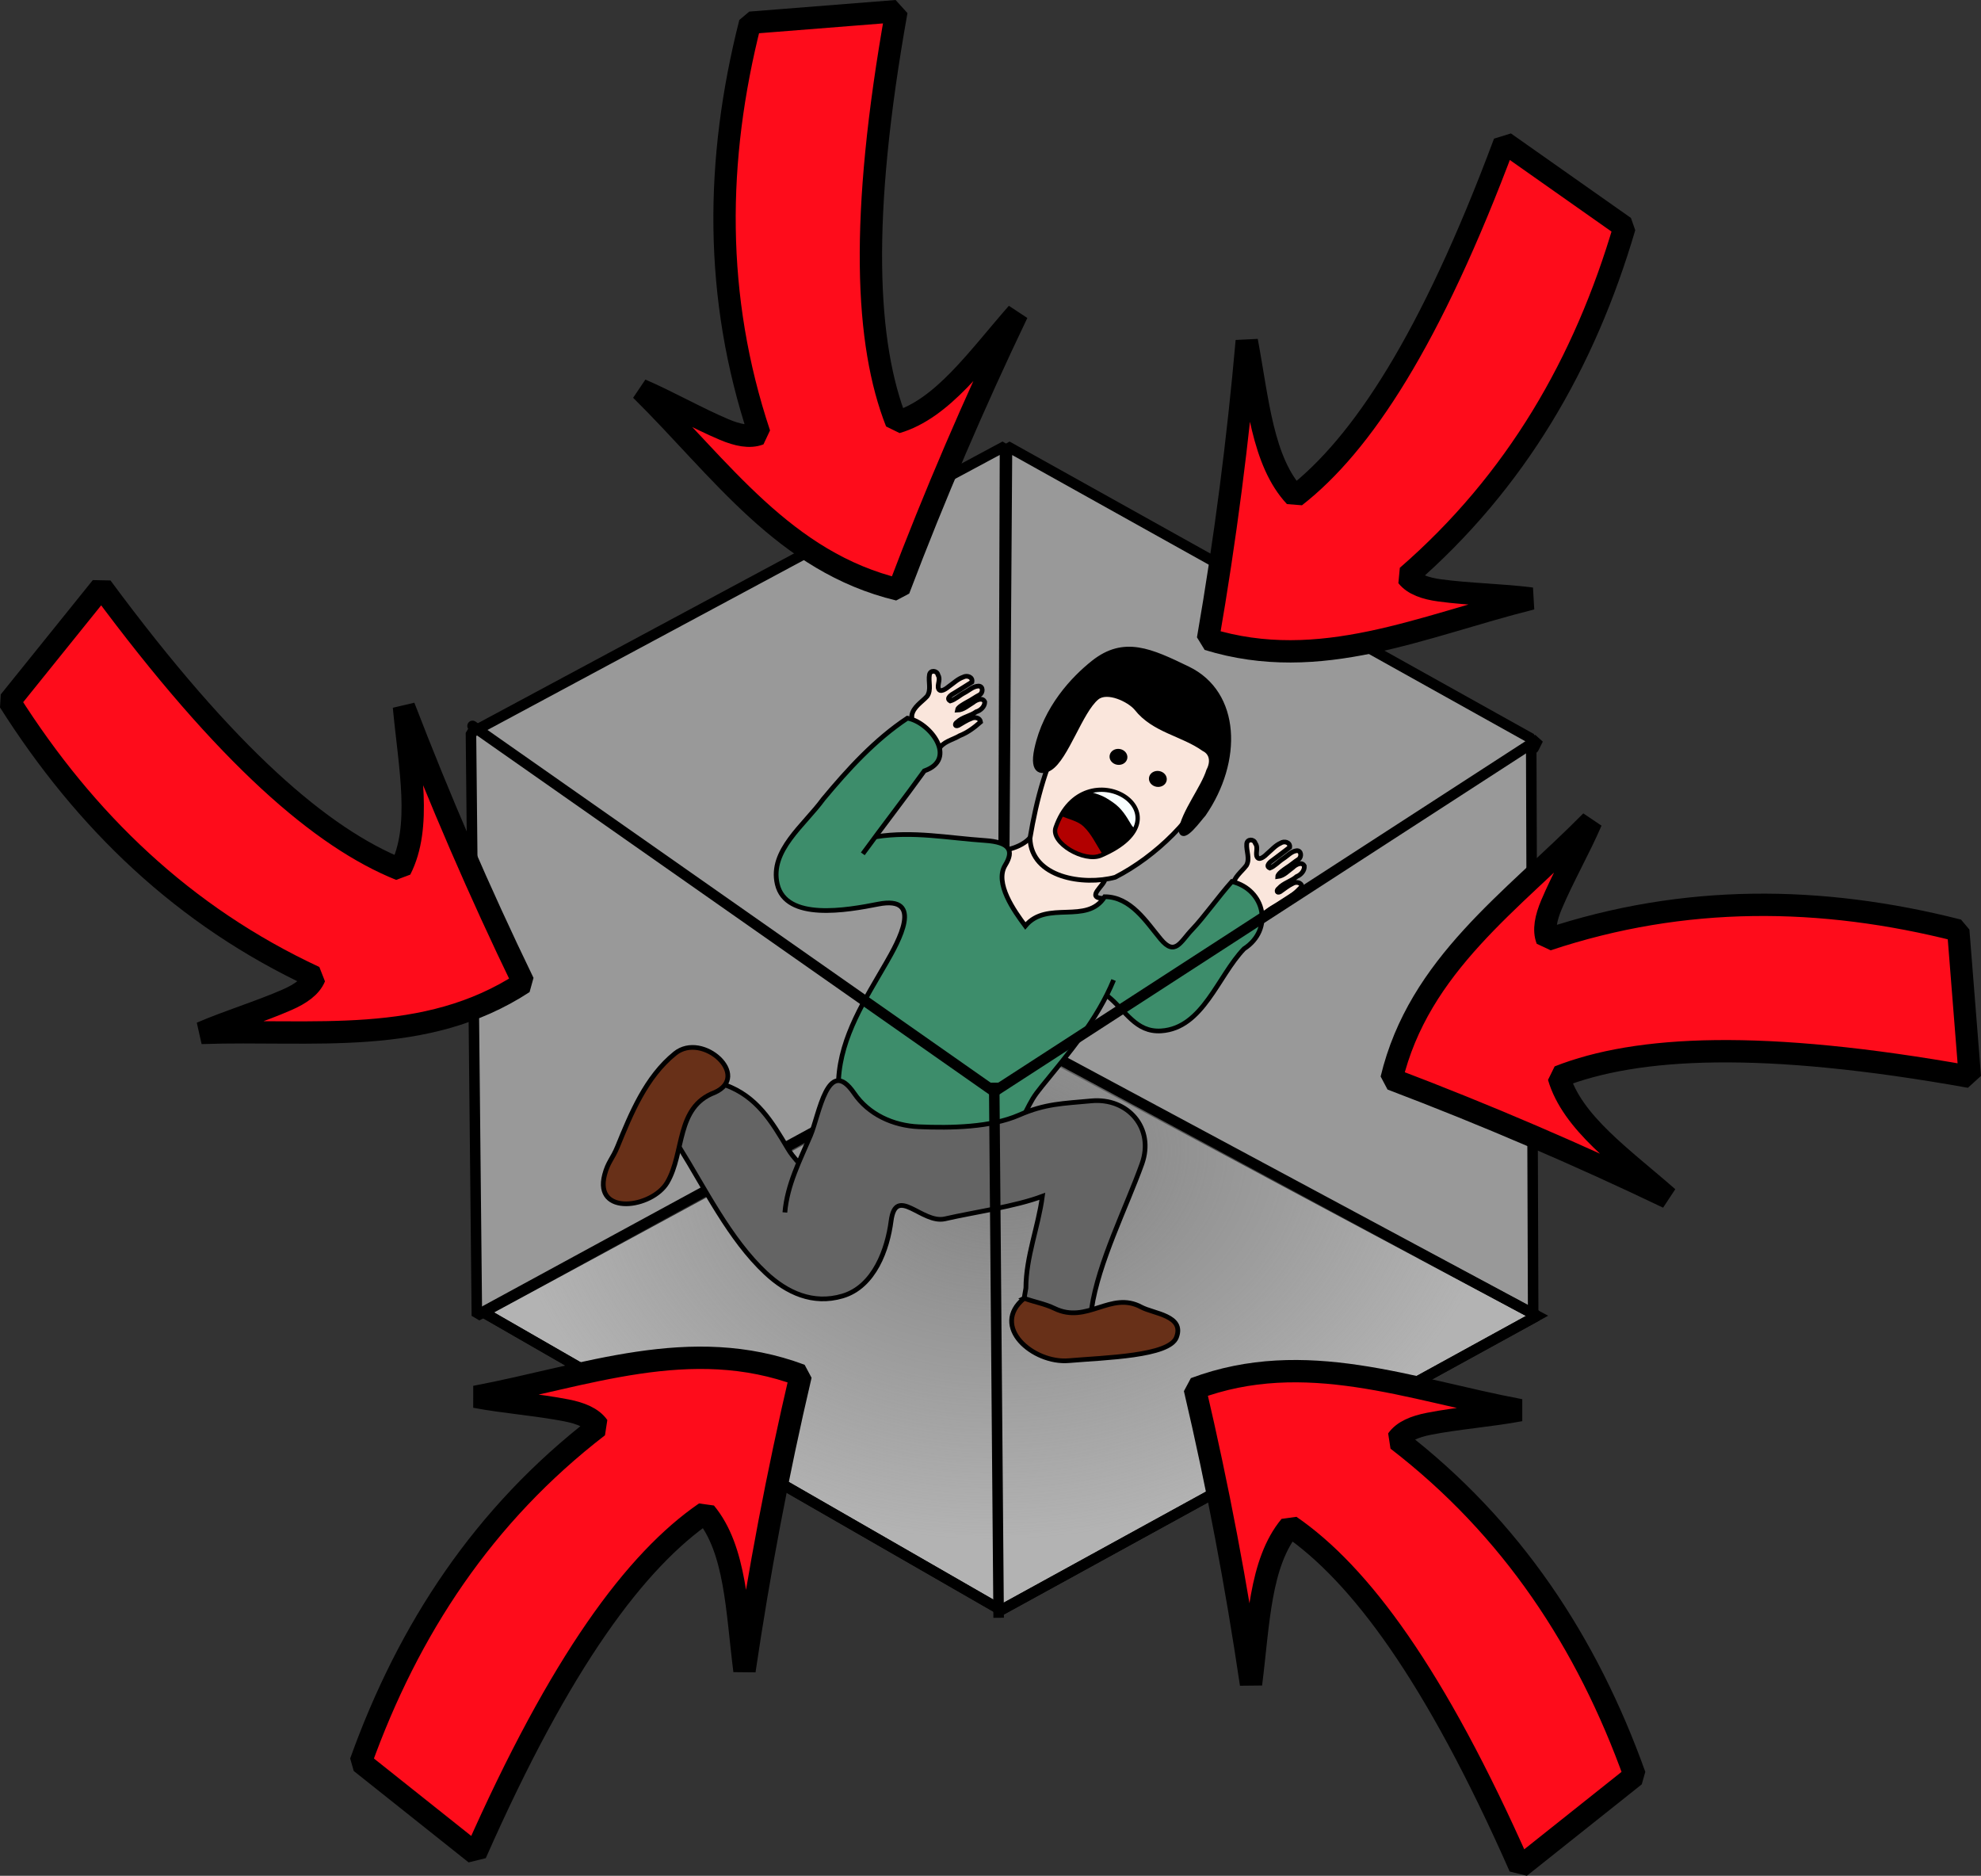
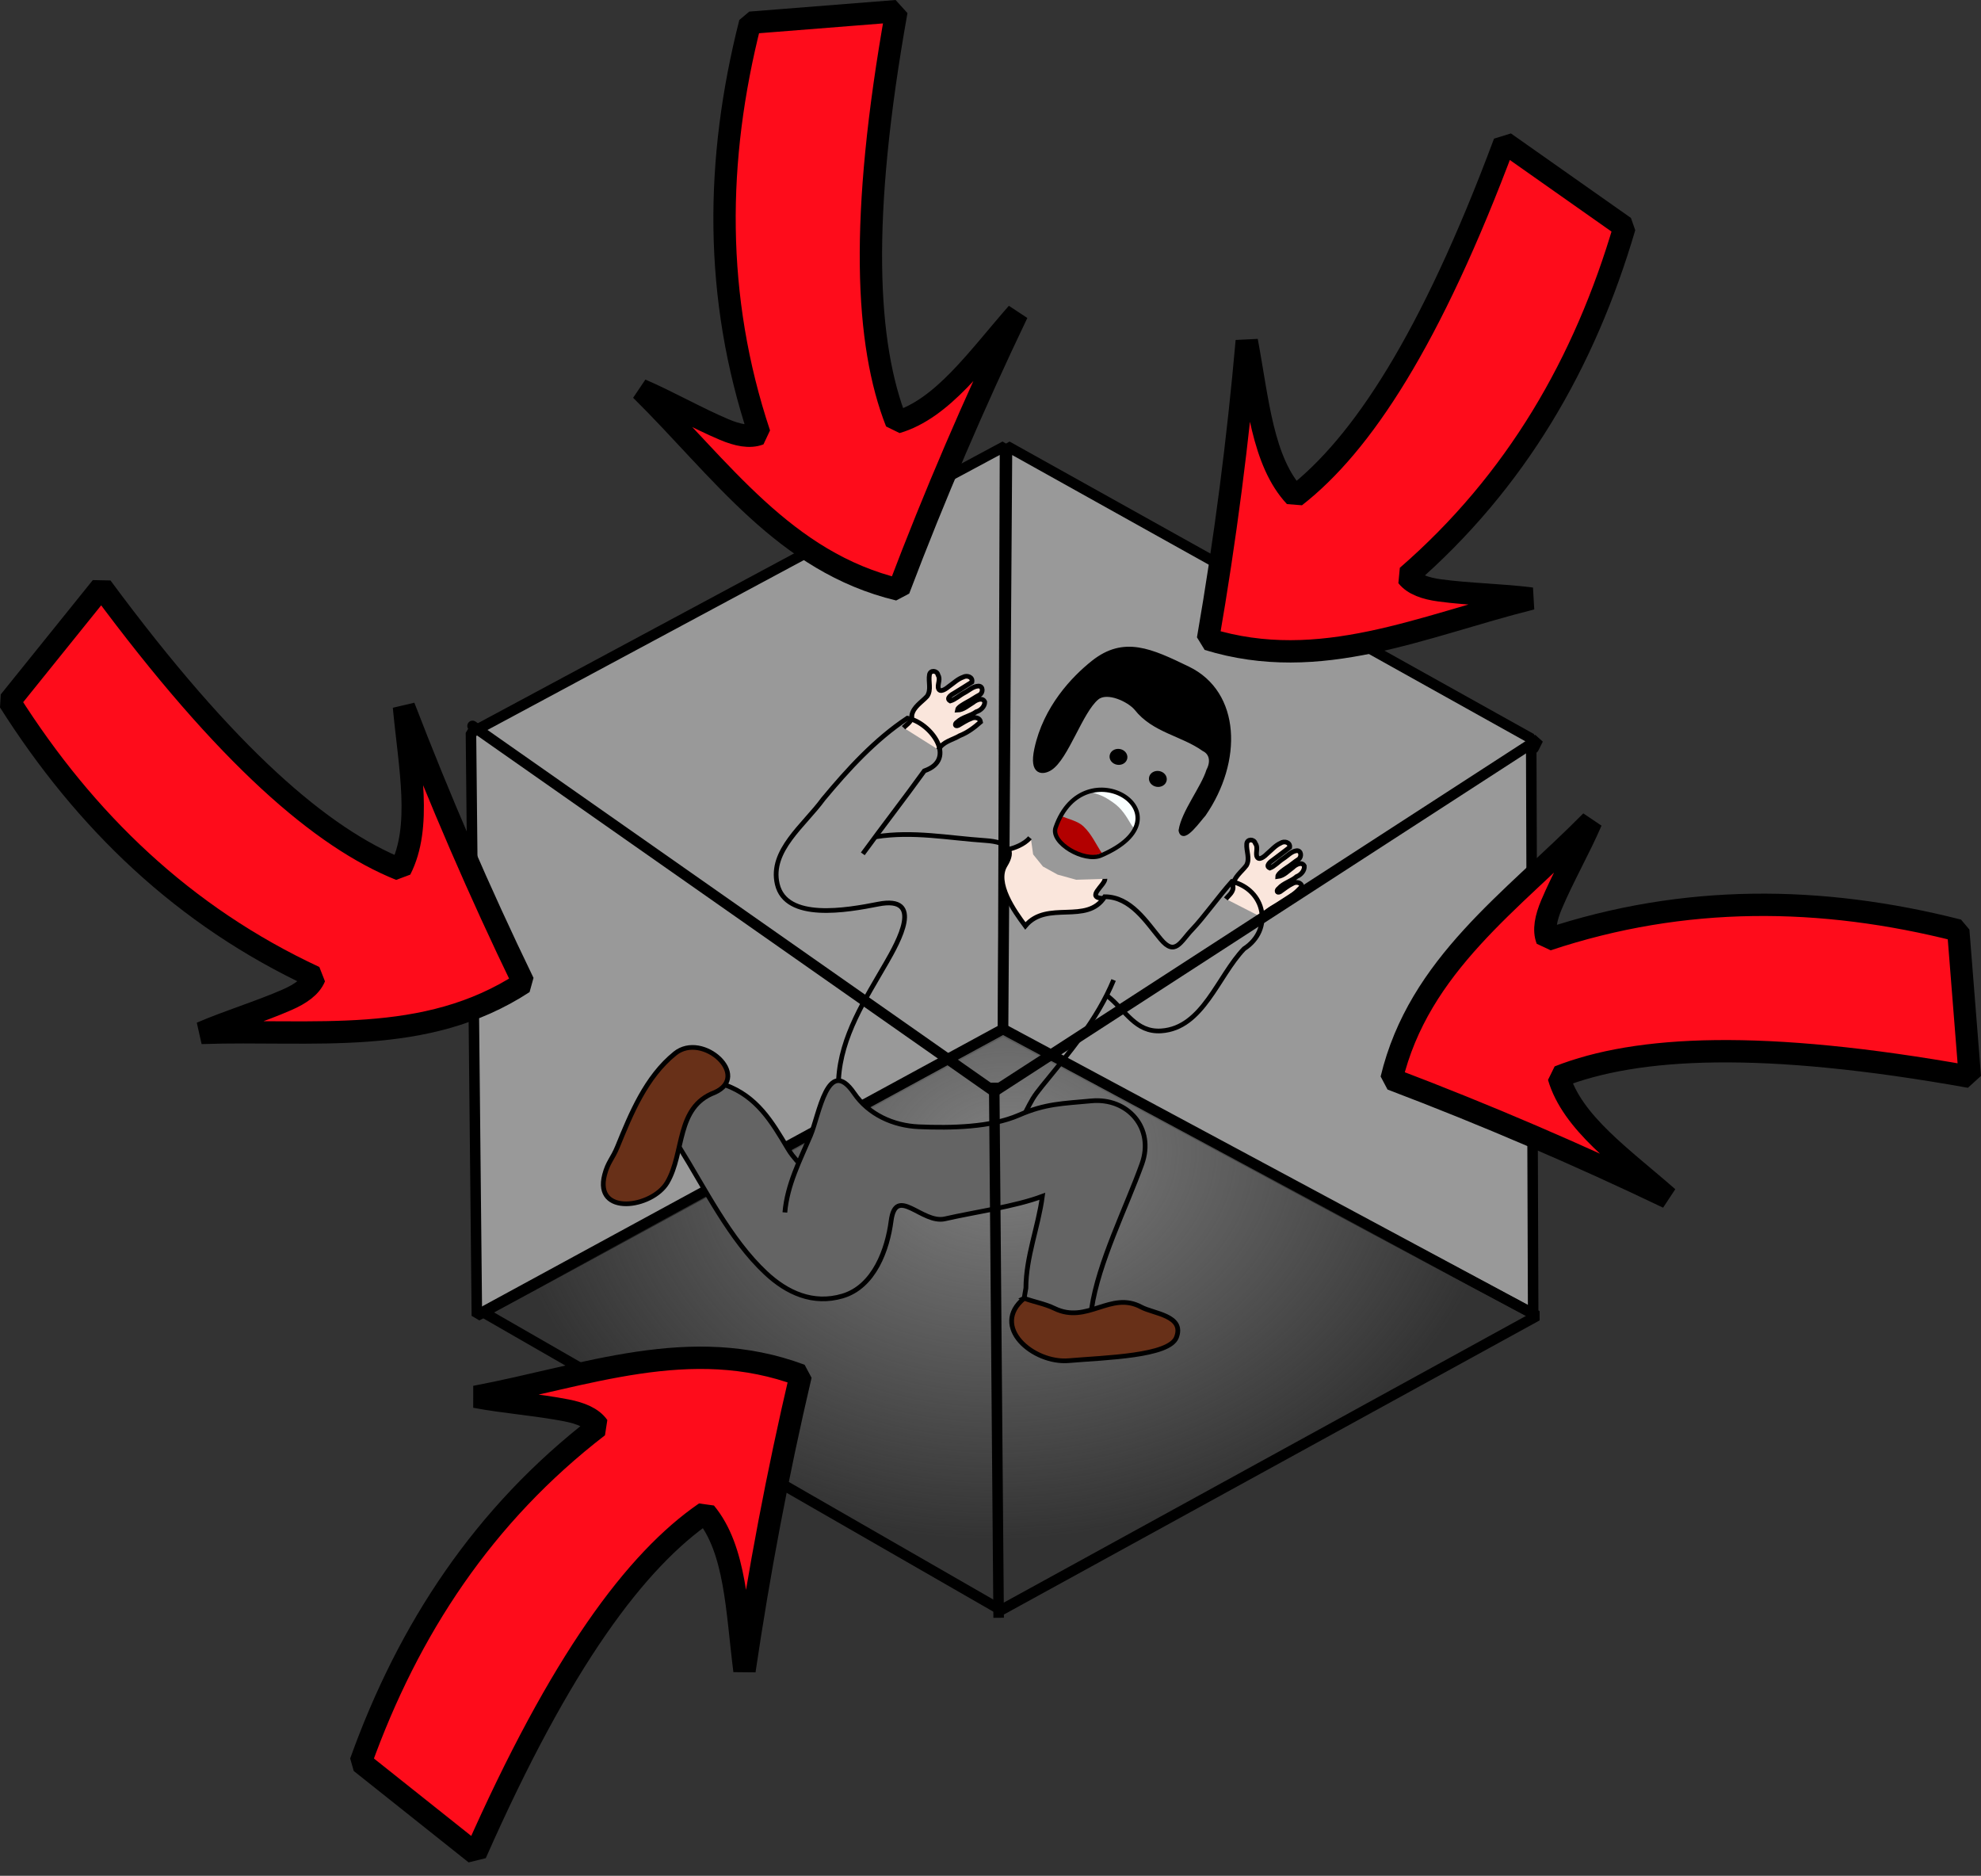
<svg xmlns="http://www.w3.org/2000/svg" xmlns:ns1="http://sodipodi.sourceforge.net/DTD/sodipodi-0.dtd" xmlns:ns2="http://www.inkscape.org/namespaces/inkscape" xmlns:xlink="http://www.w3.org/1999/xlink" id="svg2" ns1:docname="claustrophobiaguy.svg" viewBox="0 0 603.069 570.916" version="1.1" ns2:version="0.92.2 5c3e80d, 2017-08-06" width="603.069" height="570.916">
  <rect x="0" y="0" width="603.069" height="570.916" fill="#333333" stroke="none" />
  <title id="title3149">claustrophobia</title>
  <defs id="defs2353">
    <linearGradient ns2:collect="always" id="linearGradient2945">
      <stop style="stop-color:#808080;stop-opacity:1;" offset="0" id="stop2941" />
      <stop style="stop-color:#808080;stop-opacity:0;" offset="1" id="stop2943" />
    </linearGradient>
    <ns2:perspective ns1:type="inkscape:persp3d" ns2:vp_x="0 : 92.724999 : 1" ns2:vp_y="0 : 999.99999 : 0" ns2:vp_z="502.34857 : 349.86786 : 1" ns2:persp3d-origin="90.46 : 61.816667 : 1" id="perspective2355" />
    <radialGradient ns2:collect="always" xlink:href="#linearGradient2945" id="radialGradient2947" cx="702.845" cy="419.108" fx="702.845" fy="419.108" r="163.798" gradientTransform="matrix(0.927,-0.049,0.038,0.714,36.536,192.394)" gradientUnits="userSpaceOnUse" />
    <filter ns2:collect="always" id="filter3232">
      <feGaussianBlur ns2:collect="always" stdDeviation="4.328" id="feGaussianBlur3234" />
    </filter>
    <radialGradient ns2:collect="always" xlink:href="#linearGradient2945" id="radialGradient3151" gradientUnits="userSpaceOnUse" gradientTransform="matrix(0.927,-0.049,0.038,0.714,36.536,192.394)" cx="702.845" cy="419.108" fx="702.845" fy="419.108" r="163.798" />
  </defs>
  <ns1:namedview id="base" bordercolor="#666666" ns2:pageshadow="2" ns2:window-y="0" pagecolor="#ffffff" ns2:window-height="856" ns2:window-maximized="1" ns2:zoom="0.73677083" ns2:window-x="4" showgrid="false" borderopacity="1.0" ns2:current-layer="g3272" ns2:cx="76.762565" ns2:cy="154.46863" ns2:window-width="1436" ns2:pageopacity="0.0" ns2:document-units="px" ns2:snap-global="false" fit-margin-top="0" fit-margin-left="0" fit-margin-right="0" fit-margin-bottom="0" />
  <g id="layer1" ns2:label="Camada 1" ns2:groupmode="layer" transform="translate(-397.746,-105.831)">
    <g transform="translate(-160.049,-52.092)" ns2:label="Layer 1" id="layer1-0">
      <g transform="translate(163.37,33.932)" id="g3272">
        <g id="g3147">
-           <path ns2:connector-curvature="0" id="path2382" d="m 544.719,505.16 158.382,-86.126 162.582,87.275 -163.182,89.571 z" style="fill:#b3b3b3;stroke:#000000;stroke-width:3.2;stroke-linecap:butt;stroke-linejoin:miter;stroke-miterlimit:4;stroke-dasharray:none;stroke-opacity:1" transform="translate(-3.322,18.16)" />
          <path ns2:connector-curvature="0" id="path2384" d="m 541.119,328.888 1.8,177.42 160.182,-86.7 0.6,-177.994 z" style="fill:#999999;stroke:#000000;stroke-width:3.2;stroke-linecap:round;stroke-linejoin:bevel;stroke-miterlimit:4;stroke-dasharray:none;stroke-opacity:1" transform="translate(-3.322,18.16)" />
          <path ns2:connector-curvature="0" id="path2386" d="m 704.301,241.614 159.582,88.997 0.6,175.123 -161.382,-86.126 z" style="fill:#999999;stroke:#000000;stroke-width:3.2;stroke-linecap:round;stroke-linejoin:bevel;stroke-miterlimit:4;stroke-dasharray:none;stroke-opacity:1" transform="translate(-3.322,18.16)" />
          <path style="fill:url(#radialGradient3151);fill-opacity:1;stroke:#000000;stroke-width:3.2;stroke-linecap:round;stroke-linejoin:bevel;stroke-miterlimit:4;stroke-dasharray:none;stroke-opacity:1" d="m 544.719,505.16 158.382,-86.126 162.582,87.275 -163.182,89.571 z" id="path2931" ns2:connector-curvature="0" transform="translate(-3.322,18.16)" />
          <g transform="matrix(1.424,0.232,-0.235,1.41,-542.723,-435.846)" id="g3874">
            <path ns2:connector-curvature="0" d="m 977.19,518.74 c 0.115,0.395 -0.193,-0.201 -1.832,0.951 -1.754,0.516 -2.492,0.979 -4.926,0.543 -3.71,-1.028 -6.218,-0.907 -7.695,-1.667 -1.073,-6.618 0.394,-15.06 0.179,-21.697 -5.446,3.149 -13.343,5.552 -19.503,8.083 -4.592,1.887 -11.403,-5.509 -11.123,2.305 0.213,5.951 -1.181,14.348 -7.527,17.425 -5.844,2.834 -11.673,1.202 -16.722,-2.203 -8.773,-5.917 -15.551,-15.649 -22.395,-23.497 -0.314,-0.738 0.18,-0.809 -0.055,-1.065 l 0.379,-4.167 1.263,-3.599 2.399,-2.652 2.083,-1.831 0.947,-1.136 1.01,-0.253 4.104,1.641 4.104,2.525 4.546,4.735 3.283,3.725 1.452,1.263 1.526,-6.244 c 0.764,-4.627 0.78,-17.537 7.623,-10.318 3.709,3.912 9.181,5.471 14.62,4.816 6.781,-0.816 15.013,-2.346 20.414,-5.867 5.146,-3.355 8.731,-3.932 14.577,-5.478 7.466,-1.975 14.159,3.536 12.723,11.524 -1.747,9.714 -5.641,22.201 -5.452,32.137 z" style="fill:#646464;stroke:#ff0000;stroke-width:0.1" ns1:nodetypes="cccccssssccccccccccccccsssssc" id="path3624-4" />
            <path ns2:connector-curvature="0" d="m 925.84,406.56 c 0.573,-1.851 2.566,-2.53 3.919,-3.687 1.526,-0.914 2.765,-2.223 3.874,-3.597 -0.277,-0.875 -1.361,-0.901 -2.01,-0.445 -0.921,0.529 -1.69,1.269 -2.505,1.936 -0.671,0.449 -0.871,-0.234 -0.354,-0.677 0.935,-1.25 2.536,-1.703 3.608,-2.803 0.851,-0.406 1.603,-1.382 1.435,-2.36 -0.596,-0.972 -1.851,-0.134 -2.388,0.492 -0.942,0.793 -1.767,1.924 -3.042,2.165 -0.027,-0.625 1.146,-1.507 1.778,-2.03 0.829,-0.6 1.522,-1.356 2.338,-1.953 0.652,-0.529 0.486,-1.937 -0.522,-1.804 -1.135,0.221 -1.858,1.264 -2.748,1.923 -0.888,0.677 -1.677,1.736 -2.626,2.176 -1.09,-0.383 0.08,-1.439 0.59,-1.824 1.104,-0.942 2.171,-1.926 3.258,-2.887 0.048,-1.123 -1.276,-1.317 -1.999,-0.738 -1.041,0.567 -1.737,1.552 -2.568,2.367 -0.489,0.569 -1.782,1.984 -2.256,0.693 -0.239,-0.876 0.2,-1.877 -0.483,-2.66 -0.356,-0.908 -1.746,-0.824 -1.789,0.221 -0.026,1.546 0.976,3.126 0.263,4.633 -0.92,1.438 -2.474,2.668 -2.529,4.506 0.35,1.248 -0.649,2.013 -1.285,2.916" style="fill:#fae6dc;stroke:#000000;stroke-width:1px" id="path3662" />
            <path ns2:connector-curvature="0" d="m 999.13,430.76 c 0.402,-1.895 2.325,-2.753 3.567,-4.028 1.436,-1.05 2.551,-2.466 3.53,-3.935 -0.356,-0.846 -1.438,-0.774 -2.042,-0.261 -0.869,0.61 -1.567,1.417 -2.318,2.156 -0.627,0.508 -0.889,-0.154 -0.414,-0.642 0.817,-1.33 2.371,-1.927 3.338,-3.12 0.81,-0.482 1.471,-1.522 1.214,-2.481 -0.682,-0.913 -1.856,0.035 -2.334,0.707 -0.866,0.875 -1.585,2.076 -2.833,2.433 -0.084,-0.62 1.004,-1.605 1.586,-2.183 0.771,-0.673 1.392,-1.489 2.151,-2.158 0.601,-0.586 0.307,-1.973 -0.684,-1.75 -1.11,0.323 -1.735,1.428 -2.562,2.165 -0.823,0.755 -1.512,1.881 -2.417,2.406 -1.12,-0.283 -0.051,-1.441 0.422,-1.87 1.014,-1.038 1.987,-2.115 2.982,-3.171 -0.054,-1.122 -1.391,-1.195 -2.058,-0.554 -0.985,0.66 -1.589,1.704 -2.342,2.591 -0.435,0.611 -1.594,2.138 -2.183,0.895 -0.317,-0.851 0.029,-1.888 -0.723,-2.605 -0.438,-0.872 -1.814,-0.662 -1.762,0.382 0.114,1.542 1.257,3.024 0.684,4.59 -0.785,1.516 -2.221,2.882 -2.108,4.717 0.462,1.211 -0.463,2.064 -1.015,3.021" style="fill:#fae6dc;stroke:#000000;stroke-width:1px" id="path3662-1" />
-             <path ns2:connector-curvature="0" d="m 896.57,439.58 h -0.126 l 0.947,1.578 1.073,1.452 2.02,1.263 2.083,0.379 1.894,0.253 c 0,0 3.22,-0.316 3.725,-0.316 0.505,0 3.157,-0.694 3.157,-0.694 0,0 4.104,-1.389 4.483,-1.515 0.379,-0.126 4.167,-1.2 4.167,-1.2 l 2.273,-0.442 1.326,0.631 1.01,1.452 -0.063,1.705 -0.505,4.167 -3.535,9.786 -3.851,11.554 -0.379,8.965 0.505,0.884 1.831,0.884 2.02,1.894 3.851,2.715 4.735,1.452 3.472,0.126 c 0,0 4.861,-0.568 5.303,-0.568 0.442,0 5.808,-1.073 5.808,-1.073 l 7.702,-2.21 5.051,-2.841 1.01,-3.283 3.409,-6.503 5.43,-10.165 2.999,-7.481 7.923,5.082 c 0,0 2.554,0.73 3.851,0.631 0.949,-0.072 2.715,-0.884 2.715,-0.884 l 3.03,-2.147 2.652,-3.725 6.25,-12.879 1.136,-1.136 1.705,-3.094 0.442,-2.525 -0.631,-3.094 -2.147,-2.841 -3.788,-1.515 h -1.2 l -7.513,12.879 c -0.943,1.376 -1.052,3.489 -4.23,2.652 l -7.197,-6.377 -5.114,-1.957 -1.768,0.126 -1.515,2.273 c -1.515,1.951 -3.03,1.612 -4.546,2.02 -4.093,0.631 -7.493,1.461 -8.081,3.094 l -1.768,1.452 -4.419,-5.177 c -0.901,-1.73 -2.085,-3.176 -1.705,-6.187 l 0.758,-2.904 c -0.215,-0.681 0.464,-1.431 -1.768,-1.957 l -3.978,-0.379 -8.46,0.631 c -4.84,0.553 -9.681,0.831 -14.521,2.336 l 7.829,-15.279 1.578,-0.568 c 1.996,-1.746 1.534,-3.645 0.884,-5.556 -1.083,-1.584 -2.853,-2.962 -5.619,-4.041 l -1.641,-0.568 -4.419,4.167 -8.081,11.554 -7.324,12.564 -2.588,6.566 0.505,4.104" style="fill:#3d8d6b;stroke:#ff0000;stroke-width:0.1" ns1:nodetypes="cccccccscscccccccccccccccsccccccccsccccccccccccccccccccccccccccccccccccc" id="path3718" />
            <path ns2:connector-curvature="0" d="m 943.86,425.18 4.356,-2.904 0.947,3.03 2.462,2.21 3.346,1.2 4.041,0.442 6.124,-1.2 -0.758,2.083 -0.758,0.947 0.253,1.136 1.768,-0.316 -1.2,1.515 -1.515,1.641 -5.556,1.705 -2.967,0.505 -3.157,1.515 -1.136,2.083 -2.21,-2.21 -3.03,-3.851 -1.641,-3.409 0.568,-2.652 0.631,-2.525 -0.568,-0.947 z" style="fill:#fae6dc" ns1:nodetypes="ccccccccccccccccccccccc" id="path3714" />
            <path ns2:connector-curvature="0" d="m 872.79,500.97 c 1.668,-7.439 3.496,-15.623 8.741,-21.559 4.985,-5.641 16.697,2.141 9.594,6.846 -7.599,4.43 -4.124,13.659 -6.742,20.526 -2.252,5.908 -14.133,9.63 -13.299,0.504 0.257,-2.813 1.087,-3.556 1.706,-6.317 z" style="fill:#683018;stroke:#000000;stroke-width:1px" ns1:nodetypes="cscsss" id="path2844" />
            <path ns2:connector-curvature="0" d="m 962.69,518.9 c -6.174,7.115 4.148,13.427 11.419,11.585 7.621,-1.931 20.782,-4.39 21.63,-8.593 0.984,-4.876 -5.577,-4.184 -8.372,-5.157 -6.951,-2.421 -10.6,5.483 -18.018,3.251 -2.144,-0.645 -4.45,-0.664 -6.659,-1.085 z" style="fill:#683018;stroke:#000000;stroke-width:1px" ns1:nodetypes="cssssc" id="path2846" />
            <path ns2:connector-curvature="0" d="m 885.67,498.95 c 6.844,7.849 13.623,17.581 22.395,23.497 5.049,3.405 10.878,5.037 16.722,2.203 6.346,-3.078 7.74,-11.474 7.527,-17.425 -0.28,-7.814 6.531,-0.418 11.123,-2.305 6.16,-2.531 14.057,-4.934 19.503,-8.083 0.216,6.636 -1.314,13.248 -0.242,19.866 l -0.007,1.099 0.002,1.099" style="fill:none;stroke:#000000;stroke-width:1px" ns1:nodetypes="csssscccc" id="path3620" />
            <path ns2:connector-curvature="0" d="m 893.05,484.3 c 7.018,1.335 10.982,6.097 15.209,11.171 0.926,1.111 1.441,1.515 2.531,2.466" style="fill:none;stroke:#000000;stroke-width:1px" ns1:nodetypes="csc" id="path3622" />
            <path ns2:connector-curvature="0" d="m 909.91,509.05 c -0.478,-5.897 1.33,-11.469 2.669,-17.091 1.087,-4.562 0.78,-17.537 7.623,-10.318 3.709,3.912 9.181,5.471 14.62,4.816 6.781,-0.816 15.013,-2.346 20.414,-5.867 5.146,-3.355 8.731,-3.932 14.577,-5.478 7.466,-1.975 14.159,3.536 12.723,11.524 -1.747,9.714 -5.641,22.201 -5.452,32.137" style="fill:none;stroke:#000000;stroke-width:1px" ns1:nodetypes="cssssssc" id="path3624" />
            <path ns2:connector-curvature="0" d="m 916.47,479.25 c -1,-9.149 2.766,-17.736 5.854,-26.077 1.81,-4.887 5.656,-15.616 -3.683,-12.114 -6.279,2.355 -18.613,6.772 -21.703,-0.754 -2.782,-6.778 3.564,-13.293 6.621,-19.446 4.125,-7.118 8.727,-14.265 14.712,-19.878 4.905,0.07 11.975,6.885 5.354,10.493 -3.217,6.556 -6.68,12.993 -9.934,19.542" style="fill:none;stroke:#000000;stroke-width:1px" ns1:nodetypes="cssscccc" id="path3626" />
            <path ns2:connector-curvature="0" d="m 915.84,426.98 c 7.563,-2.504 15.044,-2.204 22.862,-2.95 5.175,-0.494 6.385,1.118 5.021,4.496 -1.667,4.126 3.501,9.371 6.295,12.079 3.627,-6.232 12.813,-2.294 15.512,-8.856 5.427,-0.88 9.503,3.843 13.119,7.001 3.616,3.158 4.212,-0.155 6.209,-3.102 1.998,-2.946 4.285,-7.715 6.617,-11.446 7.208,0.566 10.334,8.697 4.858,13.719 -4.51,6.626 -5.802,18.075 -14.377,20.086 -5.331,1.25 -8.103,-3.11 -12.452,-5.521" style="fill:none;stroke:#000000;stroke-width:1px" ns1:nodetypes="csscczzccsc" id="path3628" />
            <path ns2:connector-curvature="0" d="m 970.27,448.95 c -2.042,8.951 -6.762,16.861 -11.228,24.755 -1.453,2.568 -1.647,3.304 -2.535,6.086" style="fill:none;stroke:#000000;stroke-width:1px" ns1:nodetypes="csc" id="path3630" />
            <path ns2:connector-curvature="0" d="m 943.88,425.08 c 1.01,-0.421 3.03,-1.473 4.041,-3.157" style="fill:none;stroke:#000000;stroke-width:1px" ns1:nodetypes="cc" id="path3632" />
            <path ns2:connector-curvature="0" d="m 965.34,432.15 c -3.902,0.52 -0.126,-2.862 -0.379,-4.167" style="fill:none;stroke:#000000;stroke-width:1px" ns1:nodetypes="cc" id="path3634" />
-             <path ns2:connector-curvature="0" d="m 951.58,397.43 c -2.842,7.74 -3.629,16.275 -3.634,24.603 1.638,8.253 12.801,8.132 19.086,5.268 15.388,-11.456 28.824,-39.047 -0.061,-41.809 -8.134,-0.222 -12.893,5.136 -15.39,11.938 z" style="fill:#fae6dc;stroke:#000000;stroke-width:1px" ns1:nodetypes="ccccs" id="path3636" />
            <ellipse ry="1.2" rx="1.389" cy="400.751" cx="961.792" transform="translate(1.751,1.136)" style="fill:#000000;stroke:#000000" id="path3690" />
            <ellipse ry="1.2" rx="1.389" cy="400.751" cx="961.792" transform="translate(10.713,4.42)" style="fill:#000000;stroke:#000000" id="path3690-7" />
            <g transform="matrix(0.911,0,0,0.911,22.416,3.185)" id="g3812">
-               <path ns2:connector-curvature="0" d="m 1021.4,456.26 c 3.356,-19.879 31.202,-7.968 11.417,4.727 -3.545,2.275 -12.041,-1.029 -11.417,-4.727 z" style="fill:#000000" ns1:nodetypes="css" id="path3722-0" />
+               <path ns2:connector-curvature="0" d="m 1021.4,456.26 z" style="fill:#000000" ns1:nodetypes="css" id="path3722-0" />
              <path ns2:connector-curvature="0" d="m 1027.4,446.7 c 2.989,0.416 3.646,0.483 6.025,1.601 2.379,1.118 3.661,2.736 5.091,4.44 1.734,2.069 1.291,-1.154 1.117,-2.322 -0.427,-1.547 -1.94,-2.402 -3.07,-3.408 -2.799,-0.932 -2.586,-0.539 -5.413,-1.383 -1.161,0.595 -2.589,0.476 -3.75,1.071 z" style="fill:#f9ffff" ns1:nodetypes="czscccc" id="path3726" />
              <path ns2:connector-curvature="0" d="m 1022.1,453.4 c 1.875,0.536 4.082,0.539 5.625,1.607 2.167,1.5 3.415,3.519 5.268,5.536 -1.609,0.262 -2.879,2.638 -6.323,0.693 -1.136,-0.558 -2.719,-1.295 -3.856,-1.853 -0.963,-1.114 -1.839,-3.236 -0.964,-4.771 0.083,-0.404 0.166,-0.807 0.249,-1.211 z" style="fill:#b20000" ns1:nodetypes="csccccc" id="path3724" />
              <path ns2:connector-curvature="0" d="m 1021.4,456.34 c 3.356,-19.879 31.202,-7.968 11.417,4.727 -3.545,2.275 -12.041,-1.029 -11.417,-4.727 z" style="fill:none;stroke:#000000;stroke-width:1px" ns1:nodetypes="css" id="path3722" />
            </g>
            <path ns2:connector-curvature="0" d="m 949.66,406.63 c 3.039,-2.681 4.381,-13.085 7.325,-16.454 1.865,-2.135 6.83,-0.679 8.63,0.895 4.395,4.057 10.429,3.747 15.44,6.231 1.857,0.575 2.376,2.447 1.739,4.369 -0.515,3.816 -3.752,9.641 -3.695,13.53 0.808,2.4 3.392,-3.026 4.143,-4.156 5.798,-12.451 3.042,-26.657 -8.322,-30.061 -8.34,-2.499 -14.315,-4.217 -19.859,1.95 -3.612,4.019 -8.398,11.156 -8.811,20.105 -0.255,5.534 2.239,4.624 3.41,3.591 z" style="fill:#000000;stroke:#000000;stroke-width:1px" ns1:nodetypes="cscccccssss" id="path3818" />
          </g>
          <path ns1:nodetypes="cccc" ns2:connector-curvature="0" id="path2949" d="m 541.602,326.767 158.801,111.296 165.587,-107.225 -1.357,2.715" style="fill:none;stroke:#000000;stroke-width:3.2;stroke-linecap:round;stroke-linejoin:bevel;stroke-miterlimit:4;stroke-dasharray:none;stroke-opacity:1" transform="translate(-3.322,18.16)" />
          <path ns2:connector-curvature="0" id="path2951" d="m 700.403,435.349 1.357,162.873" style="fill:none;stroke:#000000;stroke-width:3.2;stroke-linecap:butt;stroke-linejoin:miter;stroke-miterlimit:4;stroke-dasharray:none;stroke-opacity:1" transform="translate(-3.322,18.16)" />
          <path ns2:connector-curvature="0" id="path3268" ns1:nodetypes="cccccsccc" style="fill:#fe0c1b;fill-opacity:1;fill-rule:evenodd;stroke:#000000;stroke-width:6.8;stroke-linecap:round;stroke-linejoin:bevel;stroke-miterlimit:4;stroke-dasharray:none" d="m 667.335,127.381 c -11.33,63.33 -9.38,101.34 0,125.16 14,-4.09 24.53,-19.27 36.77,-33.24 -13.11,27.4 -25.08,55.19 -36.07,84.15 -34.82,-8.34 -54.13,-36.77 -78.48,-60.81 8.19,3.52 17.16,8.64 25.32,12.08 4.09,1.73 7.79,2.49 10.74,1.35 -13.9,-41.72 -13.43,-83.44 -2.83,-125.16 z" />
          <path d="m 852.428,167.38 c -22.5,60.273 -43.535,91.992 -63.738,107.715 -9.966,-10.649 -11.298,-29.076 -14.717,-47.332 -2.671,30.257 -6.522,60.269 -11.811,90.79 34.214,10.555 65.31,-4.079 98.509,-12.368 -8.841,-1.141 -19.168,-1.303 -27.943,-2.498 -4.401,-0.594 -7.972,-1.824 -9.931,-4.308 33.209,-28.826 54.05,-64.97 66.174,-106.273 z" style="fill:#fe0c1b;fill-opacity:1;fill-rule:evenodd;stroke:#000000;stroke-width:6.8;stroke-linecap:round;stroke-linejoin:bevel;stroke-miterlimit:4;stroke-dasharray:none" ns1:nodetypes="cccccsccc" id="path3069" ns2:connector-curvature="0" />
          <path ns2:connector-curvature="0" id="path3071" ns1:nodetypes="cccccsccc" style="fill:#fe0c1b;fill-opacity:1;fill-rule:evenodd;stroke:#000000;stroke-width:6.8;stroke-linecap:round;stroke-linejoin:bevel;stroke-miterlimit:4;stroke-dasharray:none" d="m 425.329,302.682 c 38.248,51.732 67.213,76.421 90.969,85.963 6.643,-12.985 2.842,-31.064 1.095,-49.555 10.911,28.348 22.888,56.135 36.388,84.013 -29.977,19.58 -63.903,14.088 -98.1,15.275 8.184,-3.535 18.066,-6.538 26.17,-10.106 4.067,-1.784 7.16,-3.952 8.358,-6.879 -39.87,-18.552 -69.87,-47.548 -92.912,-83.907 z" />
          <path d="m 994.104,451.727 c -63.33,-11.33 -101.34,-9.38 -125.16,0 4.09,14 19.27,24.53 33.24,36.77 -27.4,-13.11 -55.19,-25.08 -84.15,-36.07 8.34,-34.82 36.77,-54.13 60.81,-78.48 -3.52,8.19 -8.64,17.16 -12.08,25.32 -1.73,4.09 -2.49,7.79 -1.35,10.74 41.72,-13.9 83.44,-13.43 125.16,-2.83 z" style="fill:#fe0c1b;fill-opacity:1;fill-rule:evenodd;stroke:#000000;stroke-width:6.8;stroke-linecap:round;stroke-linejoin:bevel;stroke-miterlimit:4;stroke-dasharray:none" ns1:nodetypes="cccccsccc" id="path3073" ns2:connector-curvature="0" />
-           <path ns2:connector-curvature="0" id="path3075" ns1:nodetypes="cccccsccc" style="fill:#fe0c1b;fill-opacity:1;fill-rule:evenodd;stroke:#000000;stroke-width:6.8;stroke-linecap:round;stroke-linejoin:bevel;stroke-miterlimit:4;stroke-dasharray:none" d="m 857.128,692.247 c -25.997,-58.849 -48.856,-89.28 -69.947,-103.79 -9.324,11.216 -9.573,29.689 -11.915,48.114 -4.441,-30.048 -10.046,-59.783 -17.117,-89.94 33.536,-12.543 65.437,0.241 99.065,6.568 -8.759,1.658 -19.059,2.425 -27.748,4.133 -4.359,0.851 -7.852,2.289 -9.661,4.883 34.842,26.829 57.768,61.688 72.294,102.209 z" />
          <path d="m 539.2,688.175 c 25.997,-58.849 48.856,-89.28 69.947,-103.79 9.324,11.216 9.573,29.689 11.915,48.114 4.441,-30.048 10.046,-59.783 17.117,-89.94 -33.536,-12.543 -65.437,0.241 -99.065,6.568 8.759,1.658 19.059,2.425 27.748,4.133 4.359,0.851 7.852,2.289 9.661,4.883 -34.842,26.829 -57.768,61.688 -72.294,102.209 z" style="fill:#fe0c1b;fill-opacity:1;fill-rule:evenodd;stroke:#000000;stroke-width:6.8;stroke-linecap:round;stroke-linejoin:bevel;stroke-miterlimit:4;stroke-dasharray:none" ns1:nodetypes="cccccsccc" id="path3077" ns2:connector-curvature="0" />
        </g>
      </g>
    </g>
  </g>
</svg>